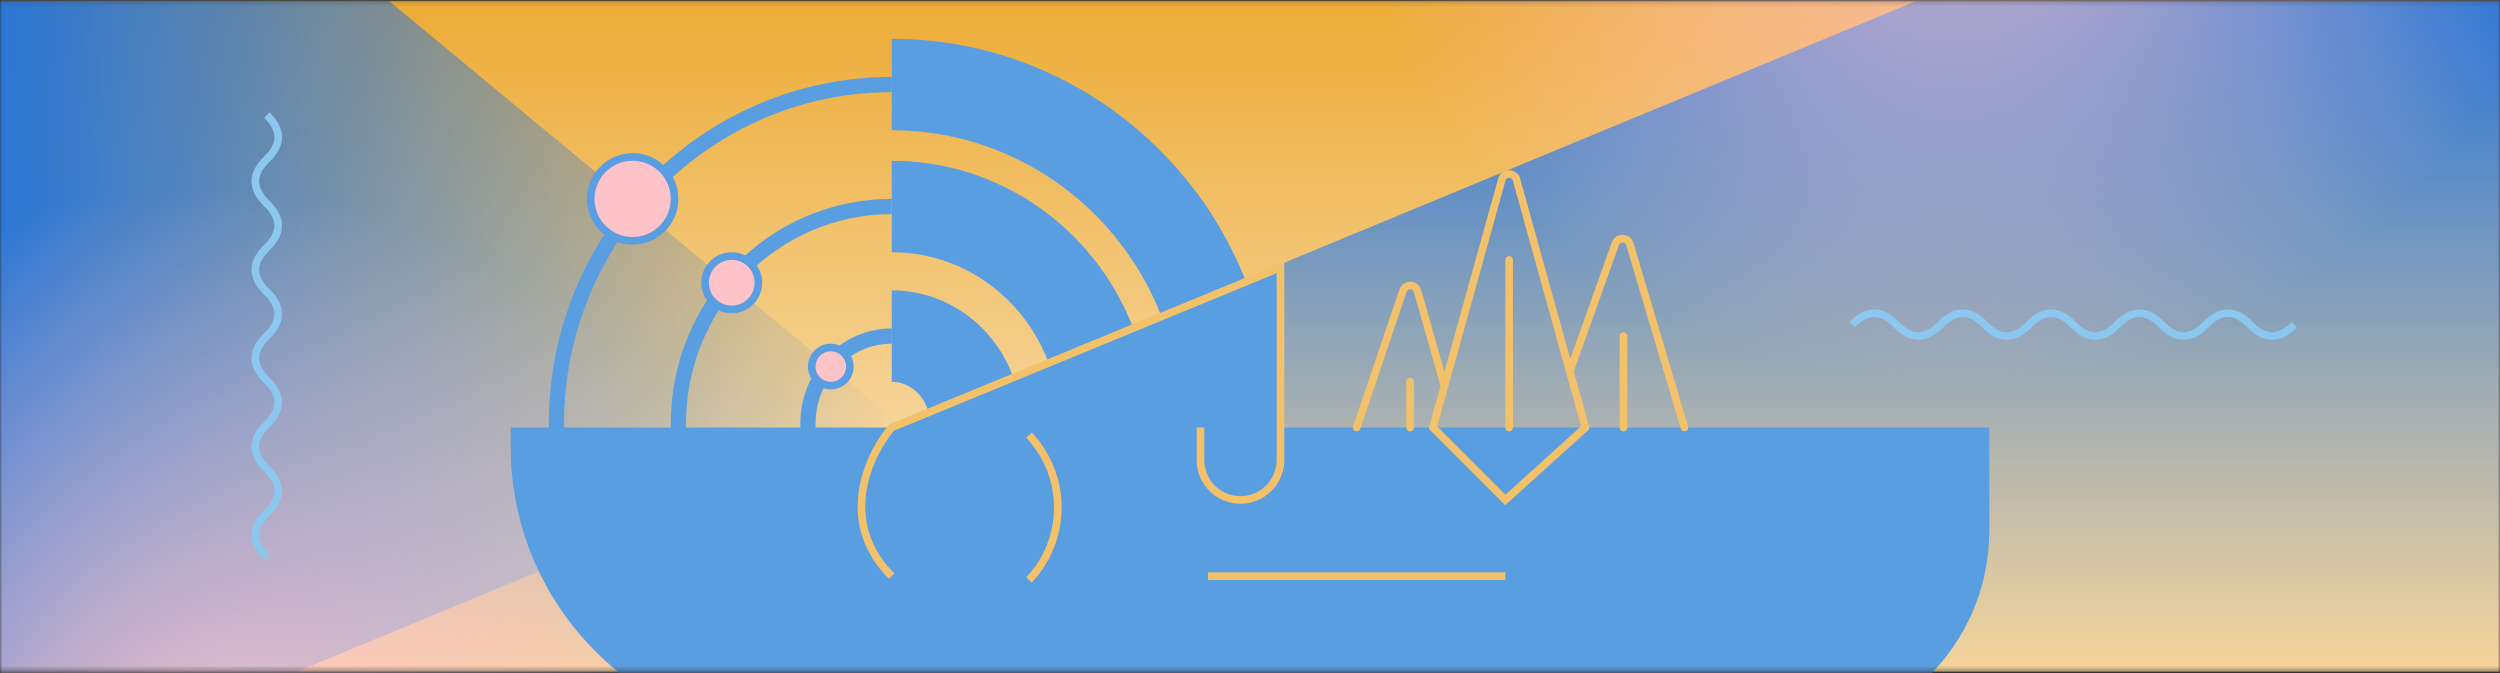
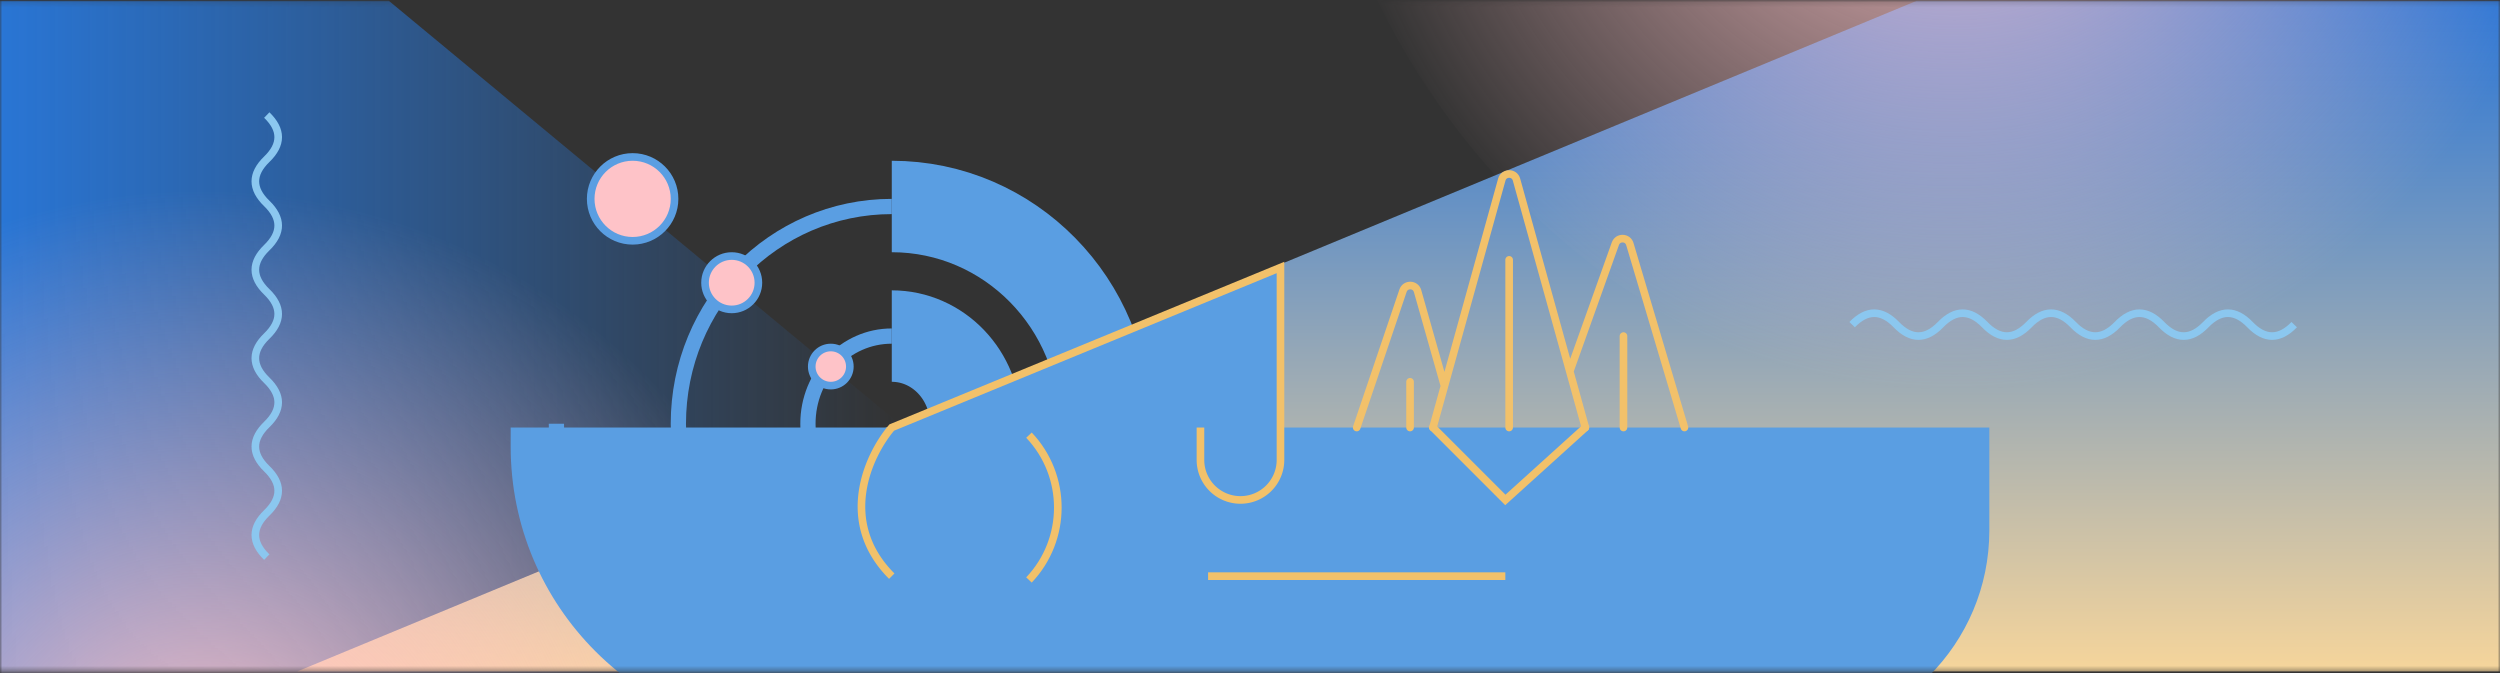
<svg xmlns="http://www.w3.org/2000/svg" width="520" height="140" fill="none">
  <rect width="100%" height="100%" fill="#333333" stroke="none" />
  <mask id="b" width="520" height="140" x="0" y="0" maskUnits="userSpaceOnUse" style="mask-type:alpha">
    <path fill="url(#a)" d="M0 .146h520v139.512H0z" />
  </mask>
  <g mask="url(#b)">
-     <path fill="url(#c)" d="M0 .146h520v139.512H0z" />
    <path fill="url(#d)" d="m187.073 88.134-58.658 52.317H-.793V.146h81.647l106.219 87.988z" />
    <path fill="url(#e)" d="M61.83 139.659 398.718.146H520V139.66H61.829z" />
    <circle cx="425.671" cy="-67.231" r="154.573" fill="url(#f)" />
    <circle cx="61.036" cy="154.72" r="154.573" fill="url(#g)" />
    <path stroke="#8BC7EF" stroke-width="1.585" d="M385.244 67.525c3.065-3.171 6.13-3.171 9.195 0 3.065 3.17 6.13 3.17 9.195 0 3.065-3.171 6.13-3.171 9.196 0 3.065 3.17 6.13 3.17 9.195 0 3.065-3.171 6.13-3.171 9.195 0 3.065 3.17 6.13 3.17 9.195 0 3.065-3.171 6.13-3.171 9.195 0 3.065 3.17 6.13 3.17 9.195 0 3.065-3.171 6.13-3.171 9.195 0 3.065 3.17 6.13 3.17 9.195 0M55.488 23.928c3.17 3.065 3.17 6.13 0 9.195-3.171 3.065-3.171 6.13 0 9.195 3.17 3.065 3.17 6.13 0 9.195-3.171 3.065-3.171 6.13 0 9.195 3.17 3.065 3.17 6.13 0 9.195-3.171 3.065-3.171 6.13 0 9.195 3.17 3.066 3.17 6.13 0 9.196-3.171 3.065-3.171 6.13 0 9.195 3.17 3.065 3.17 6.13 0 9.195-3.171 3.065-3.171 6.13 0 9.195" />
-     <path stroke="#5A9EE2" stroke-width="19.024" d="M185.489 158.683c38.525 0 69.756-31.585 69.756-70.548s-31.231-70.55-69.756-70.55" />
-     <path stroke="#5A9EE2" stroke-width="3.171" d="M185.489 158.683c-38.525 0-69.756-31.585-69.756-70.548s31.231-70.55 69.756-70.55" />
+     <path stroke="#5A9EE2" stroke-width="3.171" d="M185.489 158.683c-38.525 0-69.756-31.585-69.756-70.548" />
    <path stroke="#5A9EE2" stroke-width="19.024" d="M185.489 133.317c24.516 0 44.39-20.229 44.39-45.183s-19.874-45.183-44.39-45.183" />
    <path stroke="#5A9EE2" stroke-width="3.171" d="M185.489 133.317c-24.516 0-44.39-20.229-44.39-45.183s19.874-45.183 44.39-45.183" />
    <path stroke="#5A9EE2" stroke-width="19.024" d="M185.489 106.366c9.632 0 17.439-8.163 17.439-18.232 0-10.069-7.807-18.232-17.439-18.232" />
    <path stroke="#5A9EE2" stroke-width="3.171" d="M185.489 106.366c-9.631 0-17.439-8.163-17.439-18.232 0-10.069 7.808-18.232 17.439-18.232" />
    <circle cx="9.512" cy="9.512" r="8.72" fill="#FEC3C8" stroke="#5A9EE2" stroke-width="1.585" transform="matrix(-1 0 0 1 141.099 31.854)" />
    <circle cx="6.341" cy="6.341" r="5.549" fill="#FEC3C8" stroke="#5A9EE2" stroke-width="1.585" transform="matrix(-1 0 0 1 158.538 52.465)" />
    <circle cx="4.756" cy="4.756" r="3.963" fill="#FEC3C8" stroke="#5A9EE2" stroke-width="1.585" transform="matrix(-1 0 0 1 177.562 71.488)" />
    <path fill="#5A9EE2" d="M185.489 88.927H106.22v3.964c0 33.272 26.972 60.244 60.244 60.244h204.512c23.641 0 42.805-19.165 42.805-42.805V88.927H266.342V55.635l-80.853 33.292z" />
    <path stroke="#F2C16A" stroke-width="1.585" d="M249.694 88.927v6.738a8.323 8.323 0 0 0 8.323 8.323 8.323 8.323 0 0 0 8.323-8.323v-40.03l-80.853 33.292c-4.756 5.55-11.415 19.5 0 30.915" />
    <path stroke="#F2C16A" stroke-linecap="round" stroke-width="1.585" d="m298.049 88.926 15.061 15.061 16.647-15.061" />
    <path stroke="#F2C16A" stroke-width="1.585" d="M214.025 90.512c8.002 8.446 8.002 21.675 0 30.122m37.256-.792h61.83" />
    <path stroke="#F2C16A" stroke-linecap="round" stroke-width="1.585" d="M313.903 54.049v34.878m23.781-19.025v19.025m-44.391-9.513v9.512m4.756.001 14.326-51.574c.43-1.548 2.625-1.549 3.056 0l14.326 51.574m-3.171-11.891 9.411-26.35c.515-1.444 2.575-1.389 3.012.08l11.357 38.16m-68.17.001 9.632-28.46c.499-1.474 2.602-1.42 3.027.077l5.573 19.664" />
  </g>
  <defs>
    <linearGradient id="a" x1="260" x2="260" y1="16.793" y2="139.659" gradientUnits="userSpaceOnUse">
      <stop stop-color="#F6D59B" />
      <stop offset="1" stop-color="#FCF1DE" />
    </linearGradient>
    <linearGradient id="c" x1="260" x2="260" y1="-9.366" y2="149.964" gradientUnits="userSpaceOnUse">
      <stop stop-color="#ECA72C" />
      <stop offset="1" stop-color="#FCF1DE" />
    </linearGradient>
    <linearGradient id="d" x1="-1.585" x2="187.073" y1="70.299" y2="70.299" gradientUnits="userSpaceOnUse">
      <stop stop-color="#2976D6" />
      <stop offset="1" stop-color="#2976D6" stop-opacity="0" />
    </linearGradient>
    <linearGradient id="e" x1="290.914" x2="290.914" y1=".146" y2="139.659" gradientUnits="userSpaceOnUse">
      <stop stop-color="#2975D6" />
      <stop offset="1" stop-color="#F6D59B" />
    </linearGradient>
    <radialGradient id="f" cx="0" cy="0" r="1" gradientTransform="rotate(-172.918 201.612 -37.816) scale(131.897)" gradientUnits="userSpaceOnUse">
      <stop stop-color="#FEC3C8" />
      <stop offset="1" stop-color="#FEC3C8" stop-opacity="0" />
    </radialGradient>
    <radialGradient id="g" cx="0" cy="0" r="1" gradientTransform="rotate(-172.918 26.163 84.442) scale(131.897)" gradientUnits="userSpaceOnUse">
      <stop stop-color="#FEC3C8" />
      <stop offset="1" stop-color="#FEC3C8" stop-opacity="0" />
    </radialGradient>
  </defs>
</svg>